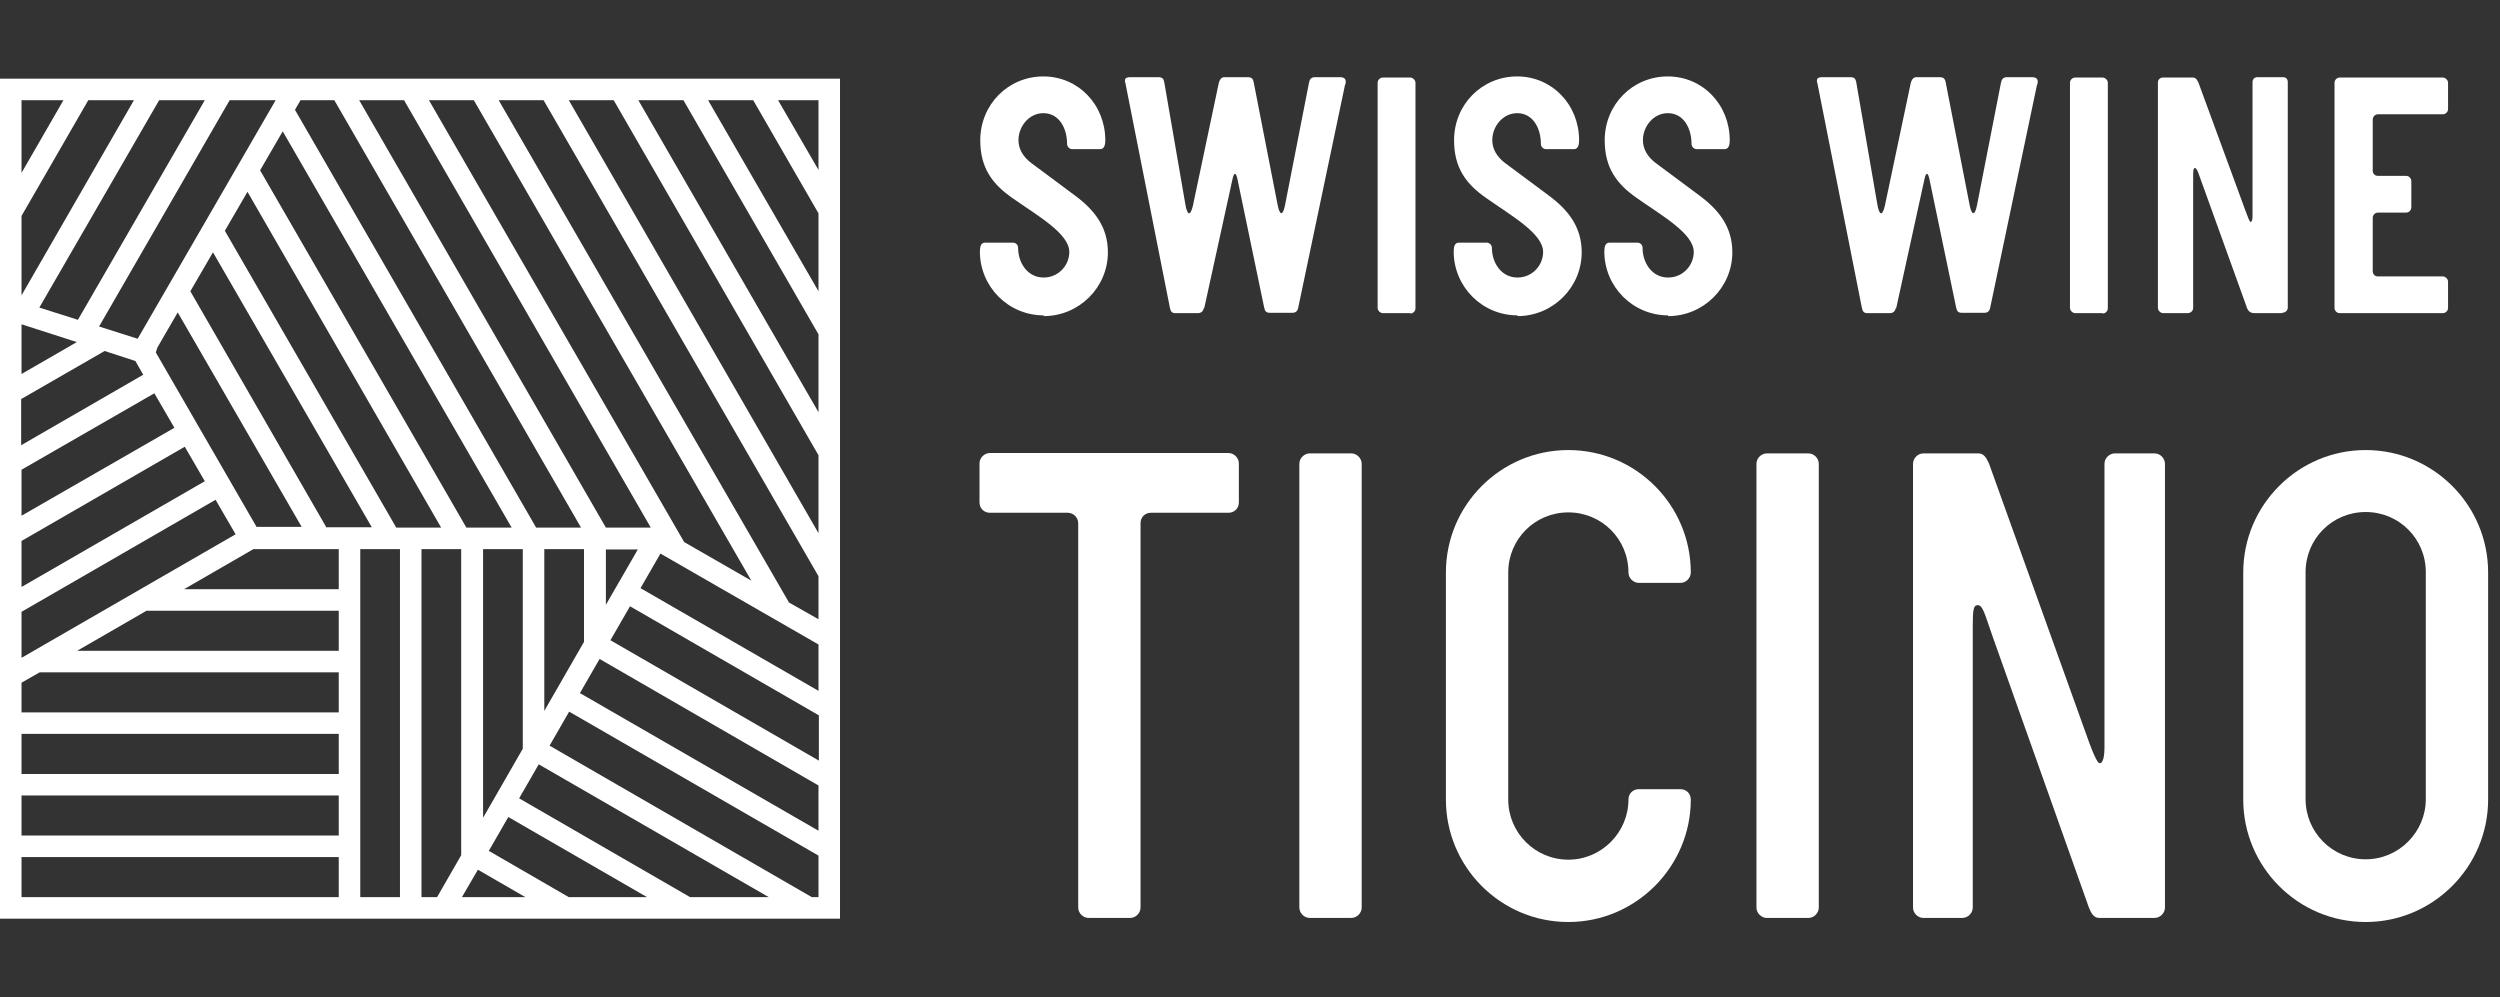
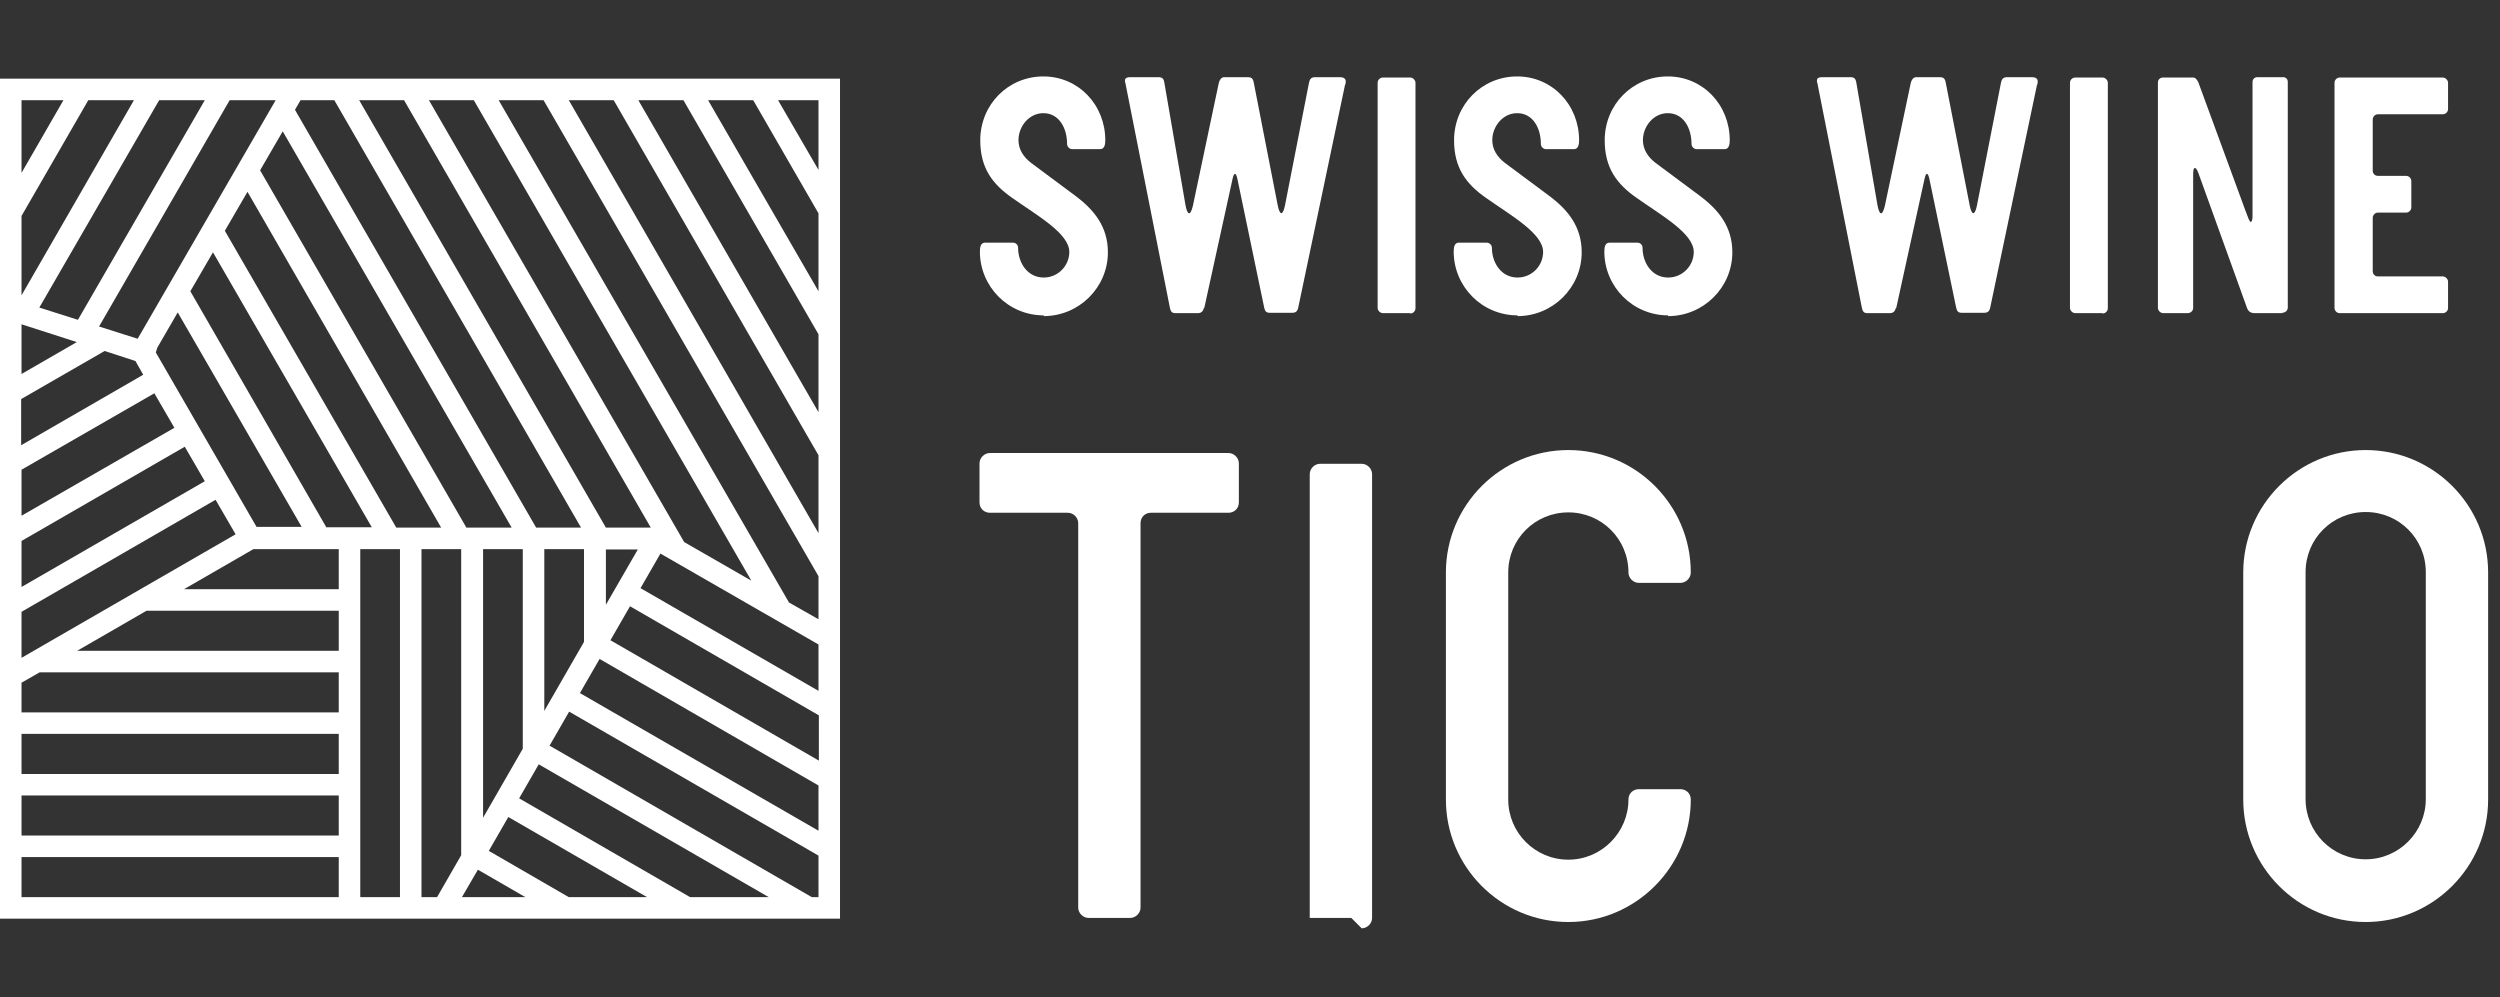
<svg xmlns="http://www.w3.org/2000/svg" id="Livello_1" version="1.1" viewBox="0 0 67.38 26.88">
  <rect x="0" y="0" width="67.38" height="26.88" fill="#333333" stroke="none" />
  <defs>
    <style>
      .st0 {
        fill: #fff;
      }
    </style>
  </defs>
  <path class="st0" d="M28.13,8.5c-.96,0-1.72-.78-1.72-1.72,0-.14.03-.24.14-.24h.75c.08,0,.14.06.14.14,0,.4.25.8.69.8.39,0,.69-.32.69-.69,0-.5-.88-.99-1.53-1.45-.55-.38-.87-.82-.87-1.56,0-.96.75-1.72,1.7-1.72s1.67.77,1.67,1.72c0,.11-.02.24-.14.24h-.75c-.08,0-.14-.07-.14-.14,0-.42-.21-.83-.64-.83-.38,0-.67.35-.67.73,0,.24.13.45.34.61l1.17.87c.53.39.9.85.9,1.54,0,.95-.78,1.72-1.73,1.72" />
  <path class="st0" d="M32.45,8.3c-.03.1-.08.14-.17.14h-.6c-.09,0-.13-.04-.15-.15l-1.2-6.06s-.01-.02-.01-.03v-.03c0-.07.06-.09.14-.09h.75c.11,0,.15.03.17.14l.57,3.3c.04.23.12.36.2.03l.7-3.32c.02-.07.06-.15.15-.15h.63c.09,0,.14.03.16.14l.65,3.33c.05.24.13.28.19,0l.65-3.32c.02-.1.06-.15.17-.15h.67c.09,0,.15.04.15.11,0,.02,0,.08-.02.1l-1.26,6c-.02.1-.07.14-.16.14h-.61c-.09,0-.13-.04-.15-.15l-.72-3.46c-.04-.18-.09-.18-.13,0l-.76,3.47Z" />
  <path class="st0" d="M38.01,8.44h-.74c-.07,0-.14-.07-.14-.14V2.23c0-.08.07-.14.14-.14h.74c.07,0,.14.07.14.14v6.08c0,.08-.07.14-.14.14" />
  <path class="st0" d="M40.9,8.5c-.96,0-1.72-.78-1.72-1.72,0-.14.03-.24.14-.24h.75c.07,0,.14.06.14.14,0,.4.25.8.69.8.39,0,.69-.32.69-.69,0-.5-.88-.99-1.53-1.45-.55-.38-.87-.82-.87-1.56,0-.96.75-1.72,1.7-1.72s1.67.77,1.67,1.72c0,.11-.02.24-.14.24h-.75c-.08,0-.14-.07-.14-.14,0-.42-.21-.83-.64-.83-.38,0-.67.35-.67.73,0,.24.13.45.34.61l1.17.87c.53.39.9.85.9,1.54,0,.95-.78,1.72-1.73,1.72" />
  <path class="st0" d="M44.96,8.5c-.96,0-1.72-.78-1.72-1.72,0-.14.03-.24.14-.24h.75c.08,0,.14.06.14.14,0,.4.25.8.69.8.39,0,.69-.32.69-.69,0-.5-.88-.99-1.53-1.45-.55-.38-.87-.82-.87-1.56,0-.96.75-1.72,1.7-1.72s1.67.77,1.67,1.72c0,.11-.02.24-.14.24h-.75c-.08,0-.14-.07-.14-.14,0-.42-.21-.83-.64-.83-.38,0-.67.35-.67.73,0,.24.13.45.34.61l1.17.87c.53.39.9.85.9,1.54,0,.95-.78,1.72-1.73,1.72" />
  <path class="st0" d="M51.1,8.3c-.03.1-.08.14-.17.14h-.6c-.09,0-.13-.04-.15-.15l-1.2-6.06s-.01-.02-.01-.03v-.03c0-.07.06-.09.14-.09h.75c.11,0,.15.03.17.14l.57,3.3c.04.23.12.36.2.03l.7-3.32c.02-.07.06-.15.15-.15h.63c.09,0,.14.03.16.14l.65,3.33c.05.24.13.28.19,0l.65-3.32c.02-.1.06-.15.17-.15h.67c.09,0,.15.04.15.11,0,.02,0,.08-.02.1l-1.26,6c-.02.1-.07.14-.16.14h-.61c-.09,0-.13-.04-.15-.15l-.72-3.46c-.04-.18-.09-.18-.13,0l-.76,3.47Z" />
  <path class="st0" d="M56.67,8.44h-.74c-.07,0-.14-.07-.14-.14V2.23c0-.08.07-.14.14-.14h.74c.07,0,.14.07.14.14v6.08c0,.08-.07.14-.14.14" />
  <path class="st0" d="M61.51,8.44h-.74c-.13,0-.19-.06-.23-.2l-1.24-3.44c-.07-.2-.1-.27-.14-.27s-.05.05-.05.2v3.57c0,.08-.07.14-.15.14h-.66c-.07,0-.14-.07-.14-.14V2.22c0-.08.07-.13.13-.13h.82c.07,0,.11.07.14.13l1.27,3.46c.07.19.11.3.14.3.04,0,.05-.08.05-.17v-3.6c0-.08.06-.13.13-.13h.69c.08,0,.13.05.13.13v6.08c0,.08-.07.14-.15.14" />
  <path class="st0" d="M65.84,8.44h-2.78c-.08,0-.14-.07-.14-.14V2.23c0-.08.07-.14.14-.14h2.78c.07,0,.14.07.14.14v.71c0,.08-.07.14-.14.14h-1.75c-.08,0-.14.07-.14.14v1.38c0,.08.06.14.14.14h.76c.08,0,.14.07.14.14v.71c0,.08-.07.14-.14.14h-.76c-.08,0-.14.07-.14.14v1.44c0,.08.06.14.14.14h1.75c.07,0,.14.07.14.14v.71c0,.08-.07.14-.14.14" />
  <path class="st0" d="M33.12,13.82h-2.1c-.17,0-.28.13-.28.28v10.36c0,.15-.13.28-.28.28h-1.12c-.15,0-.28-.13-.28-.28v-10.36c0-.15-.13-.28-.28-.28h-2.1c-.15,0-.28-.11-.28-.28v-1.05c0-.15.13-.28.28-.28h6.43c.15,0,.28.13.28.28v1.05c0,.17-.13.28-.28.28" />
-   <path class="st0" d="M36.42,24.74h-1.12c-.15,0-.28-.13-.28-.28v-11.96c0-.15.13-.28.28-.28h1.12c.15,0,.28.13.28.28v11.96c0,.15-.13.28-.28.28" />
+   <path class="st0" d="M36.42,24.74h-1.12v-11.96c0-.15.13-.28.28-.28h1.12c.15,0,.28.13.28.28v11.96c0,.15-.13.28-.28.28" />
  <path class="st0" d="M42.27,24.85c-1.83,0-3.3-1.49-3.3-3.3v-6.12c0-1.82,1.48-3.3,3.3-3.3s3.3,1.48,3.3,3.3c0,.15-.13.28-.28.28h-1.12c-.15,0-.28-.13-.28-.28,0-.9-.72-1.62-1.62-1.62s-1.62.72-1.62,1.62v6.12c0,.89.72,1.62,1.62,1.62s1.62-.74,1.62-1.62c0-.17.13-.28.28-.28h1.12c.15,0,.28.11.28.28,0,1.81-1.48,3.3-3.3,3.3" />
-   <path class="st0" d="M48.74,24.74h-1.12c-.15,0-.28-.13-.28-.28v-11.96c0-.15.13-.28.28-.28h1.12c.15,0,.28.13.28.28v11.96c0,.15-.13.28-.28.28" />
-   <path class="st0" d="M58.07,24.74h-1.49c-.15,0-.22-.13-.28-.28l-2.6-7.32c-.22-.63-.26-.83-.4-.83-.11,0-.13.13-.13.55v7.6c0,.15-.13.28-.28.28h-1.05c-.15,0-.28-.13-.28-.28v-11.96c0-.15.13-.28.28-.28h1.49c.15,0,.22.15.28.28l2.56,7.13c.22.63.35.94.42.94.11,0,.13-.26.13-.42v-7.65c0-.15.13-.28.28-.28h1.07c.15,0,.28.13.28.28v11.96c0,.15-.13.28-.28.28" />
  <path class="st0" d="M63.76,13.8c-.9,0-1.62.72-1.62,1.62v6.12c0,.89.72,1.62,1.62,1.62s1.62-.74,1.62-1.62v-6.12c0-.9-.72-1.62-1.62-1.62M63.76,24.85c-1.83,0-3.3-1.49-3.3-3.3v-6.12c0-1.82,1.48-3.3,3.3-3.3s3.3,1.48,3.3,3.3v6.12c0,1.81-1.48,3.3-3.3,3.3" />
  <path class="st0" d="M0,24.76h22.64V2.12H0v22.64ZM20.97,2.7h1.09v1.88l-1.09-1.88ZM19.09,2.7h1.21l1.76,3.05v2.1l-2.97-5.14ZM17.21,2.7h1.21l3.64,6.31v2.1l-4.85-8.4ZM15.33,2.7h1.21l5.52,9.57v2.1L15.33,2.7ZM21.26,16.23L13.44,2.7h1.21l7.41,12.83v1.16l-.81-.46ZM18.44,14.61L11.56,2.7h1.21l7.48,12.95-1.81-1.04ZM16.33,14.22L9.68,2.7h1.21l6.65,11.52h-1.21ZM14.45,14.22L7.95,2.96l.15-.26h.91l6.65,11.52h-1.21ZM2.67,8.8l3.52-6.1h1.24l-3.72,6.43-1.04-.33ZM1.06,8.29l3.23-5.59h1.23l-3.42,5.92-1.04-.33ZM.58,5.82l1.8-3.12h1.23L.58,7.96v-2.14ZM.58,2.7h1.13l-1.13,1.96v-1.96ZM12.57,14.22L7.01,4.59l.61-1.05,6.17,10.68h-1.21ZM10.68,14.22l-4.62-8,.61-1.05,5.22,9.05h-1.21ZM8.8,14.22l-3.67-6.37.61-1.05,4.28,7.41h-1.21ZM6.92,14.21l-2.72-4.71.04-.13.55-.95,3.34,5.78h-1.21ZM.58,8.74l1.49.48-1.49.86v-1.34ZM.58,10.75l2.24-1.29.83.27.21.37-3.29,1.9v-1.24ZM.58,12.66l3.58-2.06.54.93L.58,13.9v-1.24ZM.58,14.58l4.4-2.54.54.93L.58,15.82v-1.24ZM.58,16.49l5.23-3.02.54.93-5.77,3.33v-1.24ZM6.83,14.8h2.3v1.08h-4.17l1.87-1.08ZM9.71,14.8h1.07v9.38h-1.07v-9.38ZM11.36,14.8h1.07v8.25l-.65,1.13h-.42v-9.38ZM13.02,14.8h1.07v5.38l-1.07,1.86v-7.24ZM14.67,14.8h1.07v2.5l-1.07,1.86v-4.37ZM16.33,14.81h.86s-.86,1.49-.86,1.49v-1.49ZM17.27,15.84l.53-.92,4.26,2.45v1.25l-4.8-2.77ZM16.45,17.26l.53-.92,5.09,2.94v1.22l-5.61-3.24ZM3.95,16.46h5.18v1.08H2.08l1.87-1.08ZM15.63,18.68l.53-.92,5.9,3.41v1.22l-6.43-3.71ZM.58,18.4l.49-.28h8.06v1.08H.58v-.8ZM14.81,20.1l.53-.92,6.72,3.88v1.12h-.18l-7.08-4.09ZM.58,19.78h8.55v1.08H.58v-1.08ZM13.99,21.52l.53-.92,6.2,3.58h-2.12l-4.62-2.67ZM.58,21.44h8.55v1.08H.58v-1.08ZM13.17,22.94l.53-.92,3.74,2.16h-2.11l-2.16-1.25ZM.58,23.1h8.55v1.08H.58v-1.08ZM12.88,23.44l1.28.74h-1.71l.43-.74Z" />
</svg>